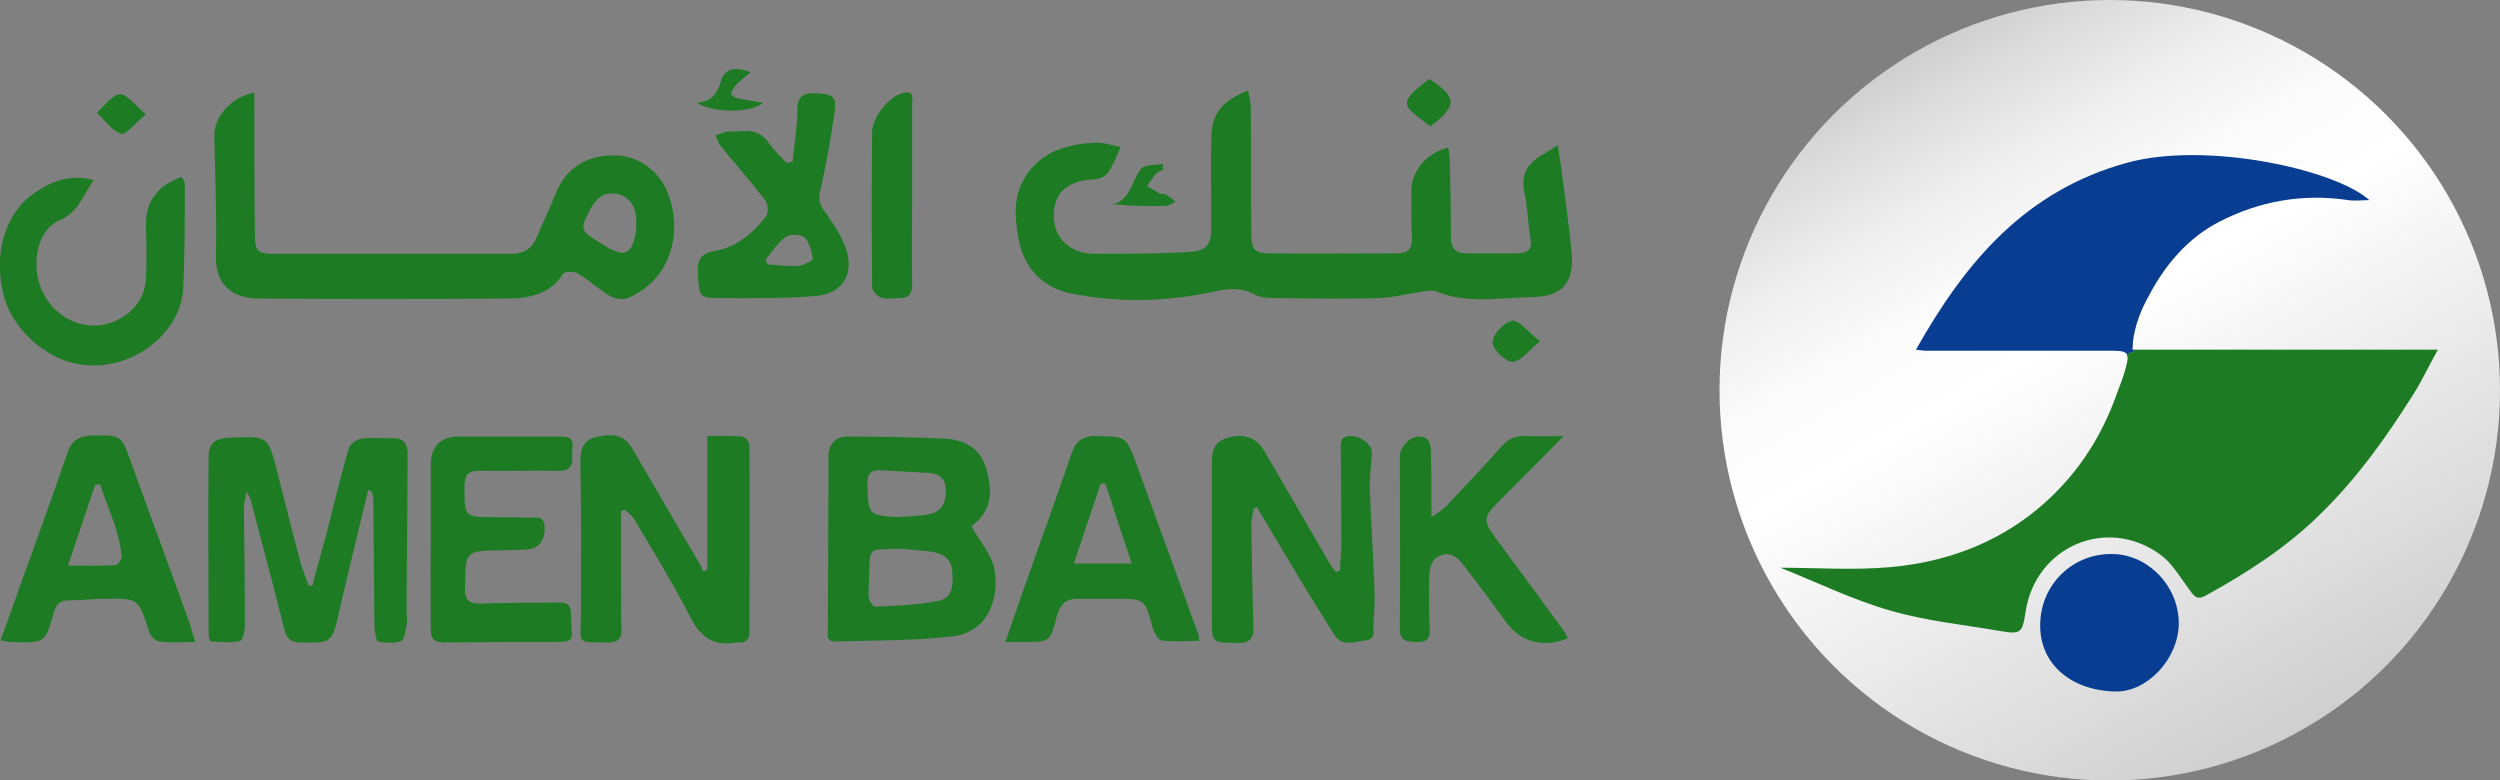
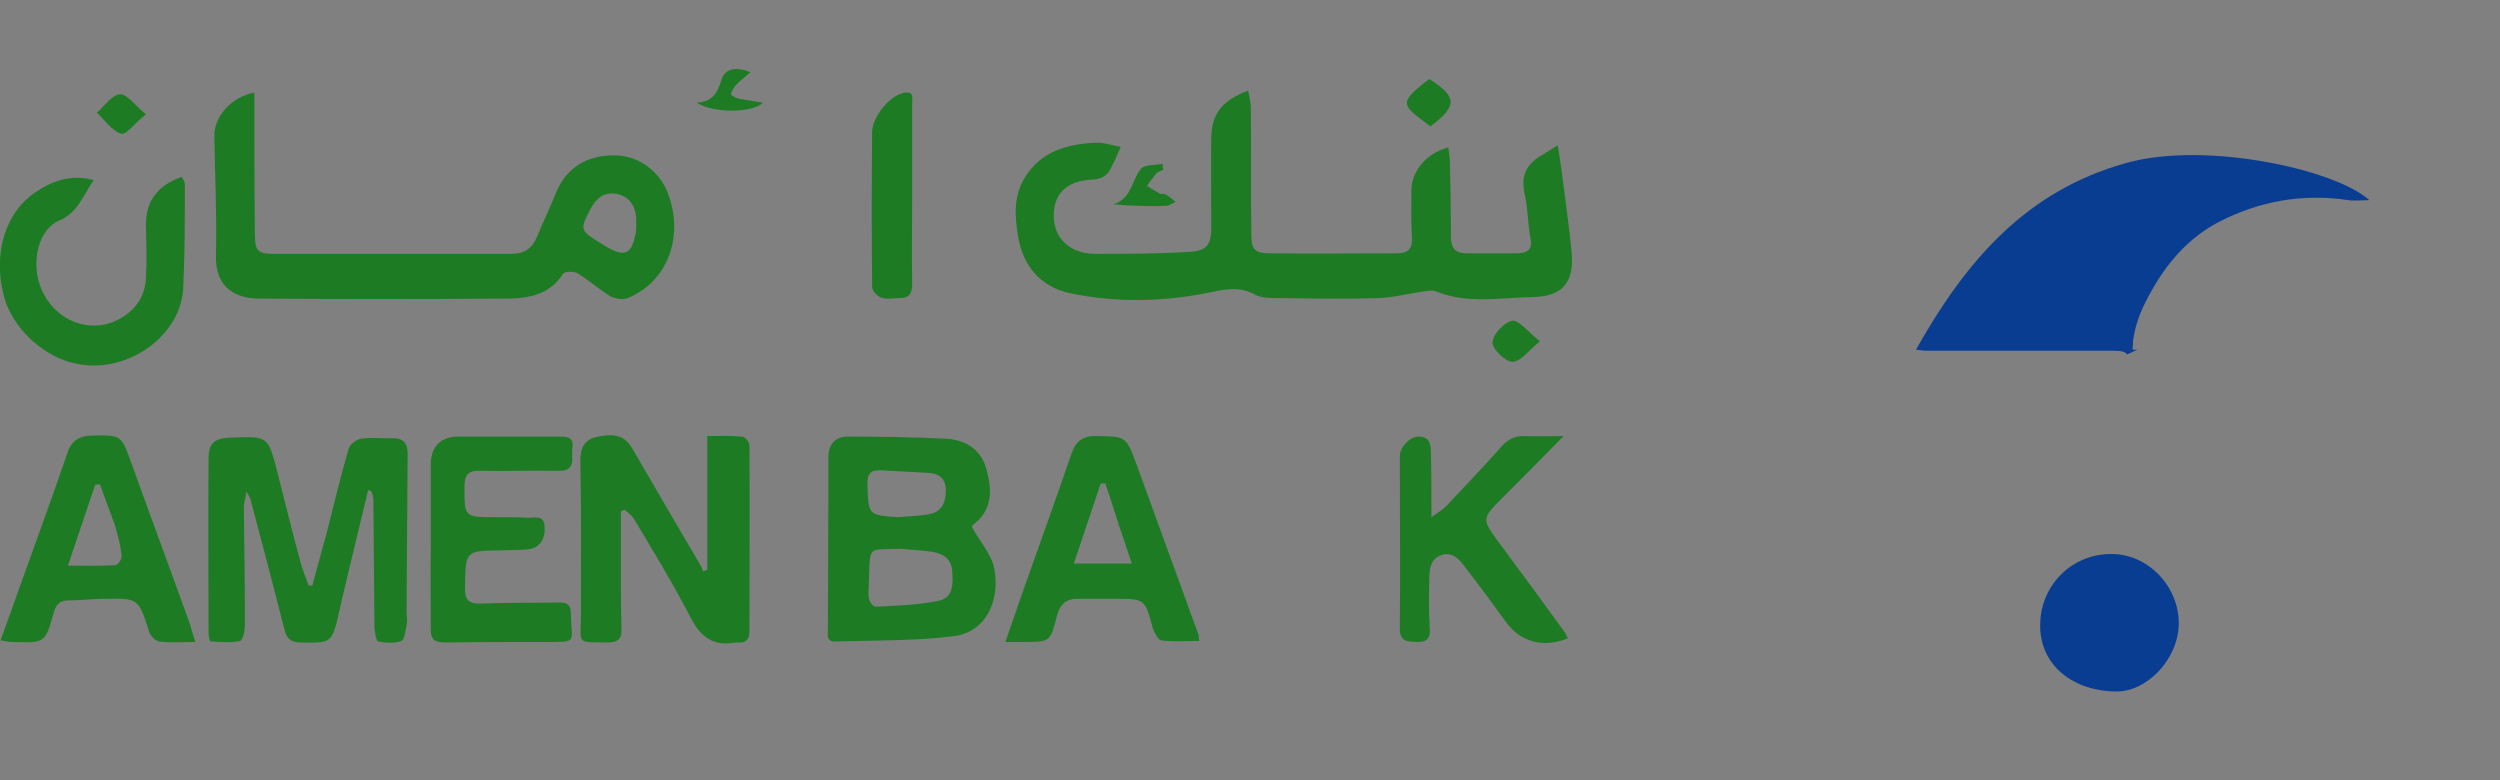
<svg xmlns="http://www.w3.org/2000/svg" id="Calque_1" x="0px" y="0px" viewBox="0 0 474.7 148.2" style="enable-background:new 0 0 474.7 148.2;" xml:space="preserve">
  <rect x="0" y="0" width="474.7" height="148.2" fill="#808080" stroke="none" />
  <style type="text/css">	.st0{fill:url(#SVGID_1_);}	.st1{fill:#093D91;}	.st2{fill:#1D7B24;}</style>
  <g>
    <linearGradient id="SVGID_1_" gradientUnits="userSpaceOnUse" x1="363.571" y1="9.918" x2="437.691" y2="138.297">
      <stop offset="0" style="stop-color:#CFCFCF" />
      <stop offset="4.459434e-02" style="stop-color:#D8D8D8" />
      <stop offset="0.173" style="stop-color:#EEEEEE" />
      <stop offset="0.298" style="stop-color:#FBFBFB" />
      <stop offset="0.414" style="stop-color:#FFFFFF" />
      <stop offset="1" style="stop-color:#CFCFCF" />
    </linearGradient>
-     <circle class="st0" cx="400.6" cy="74.1" r="74.1" />
    <path class="st1" d="M404.9,66.4l0.1-1.5c0.4-3.2,1.5-6,3-8.7c3.1-5.9,7.4-11,13.4-14.1c7.6-3.9,15.8-5.4,24.5-4.1   c1.2,0.2,2.5,0,4,0c-6.6-5.9-31.1-11.2-46-7.1c-19.3,5.3-30.7,18.8-40.1,35.5c1,0.1,1.5,0.2,2,0.2c11.9,0,23.8,0,35.6,0   c1.4,0,2.2,0.2,2.5,0.7c0.7-0.3,1.3-0.6,1.9-0.9C405.4,66.4,405.1,66.4,404.9,66.4z" />
-     <path class="st2" d="M405.7,66.4c-0.6,0.3-1.2,0.6-1.9,0.9c0.3,0.5,0.2,1.2-0.1,2.3c-0.5,2.1-1.4,4.1-2.1,6.1   c-2.3,6.2-5.7,11.9-10.2,16.7c-8.8,9.4-20,14.2-32.6,15.3c-7,0.6-14.1,0.1-20.7,0.1c-0.3-0.3-0.1,0,0.2,0.1c6.8,2.7,13.5,6,20.5,8   c6.8,2,13.9,2.7,20.9,3.9c4,0.7,4.3,0.4,4.9-3.5c1.8-12.5,15.4-18.4,25.6-11c2.2,1.6,3.7,4.2,5.4,6.5c0.9,1.2,1.4,2.3,3.2,1.3   c7.8-4.3,15.3-9.1,21.7-15.4c6.9-6.7,12.5-14.5,17.6-22.6c1.7-2.6,3-5.5,4.8-8.7C443.3,66.4,424.6,66.4,405.7,66.4z" />
    <path d="M405,64.9c-0.1,0.5-0.1,1-0.1,1.5" />
    <path class="st2" d="M237,17.2c0.2,1.1,0.4,2,0.5,2.9c0.1,8.1,0,16.2,0.1,24.3c0,3.1,0.7,3.7,3.7,3.7c8,0.1,16,0,23.9,0   c2.3,0,3-0.9,2.9-3.1c-0.2-2.9-0.1-5.9-0.1-8.8c0-3.7,2.8-7.1,7-8.2c0.1,0.9,0.3,1.8,0.3,2.7c0.1,4.7,0.2,9.5,0.2,14.2   c0,2.2,0.8,3.2,3,3.2c3.1,0,6.2,0,9.4,0c1.9,0,3.2-0.5,2.7-2.9c-0.5-2.8-0.5-5.7-1.1-8.4c-0.8-3.4,0.4-5.7,3.2-7.3   c0.9-0.5,1.7-1.1,3.1-1.9c0.3,2.1,0.6,3.8,0.8,5.4c0.6,4.9,1.3,9.7,1.8,14.6c0.6,5.8-1.5,8.7-7.3,8.8c-6.2,0.1-12.5,1.4-18.5-1.1   c-0.6-0.2-1.4-0.1-2,0c-3,0.4-5.9,1.2-8.9,1.3c-6.1,0.2-12.1,0.1-18.2,0c-1.7,0-3.7,0.1-5.1-0.6c-3.1-1.7-5.7-1.1-9-0.4   c-8.6,1.7-17.4,1.9-26.1,0.1c-5.8-1.2-9.1-5.3-10-10.9c-0.6-3.7-0.9-7.5,1.3-11.1c3.1-5,8-6.3,13.3-6.6c1.6-0.1,3.3,0.5,4.9,0.8   c-0.6,1.4-1.2,2.8-1.9,4.1c-0.7,1.4-1.7,2-3.5,2.1c-4.9,0.2-7.5,2.8-7.3,7.2c0.1,4,3.2,6.9,7.8,6.9c6.1,0,12.1,0,18.2-0.4   c3.1-0.2,3.9-1.5,3.9-4.6c0-5.7-0.1-11.4,0-17.1C230.1,21.6,232,19.1,237,17.2z" />
    <path class="st2" d="M48.3,17.6c0,1,0,1.9,0,2.8c0,8,0,16,0.1,24c0,3.3,0.5,3.8,3.7,3.8c15,0,30,0,45,0c2.4,0,3.9-1,4.8-3.1   c1.2-2.9,2.6-5.8,3.8-8.8c2-4.6,5.9-6.9,11.2-6.8c4.4,0.1,8.4,3,10,7.4c3,8.2-0.2,16.6-7.7,19.7c-0.9,0.4-2.5,0.1-3.4-0.4   c-2.1-1.3-4-3-6.1-4.3c-0.7-0.4-2.5-0.4-2.8,0.1c-2.6,4.1-6.8,4.7-11,4.7c-15.5,0.1-31,0.1-46.6,0c-4.5,0-8.5-2-8.3-8.3   c0.2-7.6-0.2-15.2-0.3-22.7C40.7,22,44.1,18.3,48.3,17.6z M120.8,43.3c0-1,0-1.3,0-1.7c-0.1-2.7-1.5-4.4-3.8-4.8   c-2.4-0.4-3.8,0.9-4.9,2.9c-2,3.9-2,4,1.8,6.4c0.5,0.3,1,0.6,1.5,0.9c3.2,1.8,4.5,1.2,5.2-2.3C120.8,44.1,120.8,43.4,120.8,43.3z" />
    <path class="st2" d="M69.9,93.1c-1.7,6.9-3.3,13.8-5,20.8c-0.2,0.8-0.3,1.5-0.5,2.3c-1.4,6-1.4,5.9-7.5,5.8   c-1.8-0.1-2.5-0.8-2.9-2.5c-2.1-8.3-4.3-16.6-6.5-24.9c-0.1-0.2-0.2-0.4-0.7-1.3c-0.2,1.4-0.5,2.2-0.5,2.9c0.1,7.5,0.2,15,0.2,22.5   c0,1.1-0.4,2.9-0.9,3c-1.8,0.4-3.7,0.2-5.6,0.1c-0.2,0-0.4-1-0.4-1.6c0-11-0.1-22.1,0-33.1c0-2.9,1-3.8,3.9-4c0.2,0,0.3,0,0.5,0   c6.8-0.3,6.9-0.3,8.6,6.3c1.5,5.8,2.9,11.7,4.5,17.5c0.4,1.5,1,2.8,1.5,4.3c0.2,0,0.5,0,0.7,0c0.9-3.2,1.7-6.4,2.6-9.5   c1.4-5.5,2.7-11,4.3-16.5c0.2-0.8,1.5-1.8,2.4-1.9c2-0.3,4,0,6-0.1c2,0,2.8,1,2.8,2.9c-0.1,10-0.1,20-0.2,30c0,0.9,0.2,1.7,0,2.6   c-0.2,1.1-0.4,2.8-1,3c-1.3,0.5-3,0.4-4.4,0.1c-0.4-0.1-0.6-1.7-0.7-2.6c-0.1-8.1-0.1-16.2-0.2-24.3c0-0.5-0.2-0.9-0.3-1.4   C70.4,93.1,70.1,93.1,69.9,93.1z" />
    <path class="st2" d="M184.5,100c1.6,2.9,3.8,5.3,4.3,8c1.1,6-1.5,12-7.7,12.8c-7.4,0.9-15,0.8-22.5,1c-1.8,0.1-1.4-1.4-1.4-2.5   c0-9,0.1-18.1,0.1-27.1c0-1.8,0-3.6,0-5.4c0-2.4,1.3-3.9,3.6-3.9c6.2,0,12.4,0.1,18.7,0.4c3.7,0.2,6.7,2,7.7,5.8   c1,3.7,1.3,7.3-2.1,10.2C184.7,99.6,184.5,100.1,184.5,100z M171,104.2c-6.2,0.3-5.8-0.9-6,5.9c0,1.2-0.2,2.4,0,3.6   c0.1,0.6,0.9,1.6,1.3,1.5c3.9-0.2,7.9-0.3,11.8-1.1c2.9-0.5,2.9-3.2,2.7-5.6c-0.1-2.3-1.6-3.3-3.6-3.7   C175.1,104.5,173,104.4,171,104.2z M170.5,98.2c2.1-0.2,4.1-0.2,6.1-0.6c2.3-0.5,3-2.3,3-4.5c0-2.1-1.2-3.2-3.2-3.3   c-3-0.2-6-0.3-9-0.5c-2-0.1-2.7,0.5-2.7,2.6C164.9,97.8,164.8,97.8,170.5,98.2z" />
    <path class="st2" d="M117.9,97.1c0,3.7,0,7.4,0,11.1c0,3.7,0,7.4,0.1,11.1c0.1,2.1-0.7,2.7-2.7,2.7c-6-0.1-5,0.4-5-5   c0-9.8,0.1-19.7-0.1-29.5c0-2.6,0.8-4.1,3.4-4.6c3.4-0.7,5.2,0,6.6,2.5c4.3,7.4,8.6,14.8,12.9,22.1c0.2,0.3,0.3,0.6,0.4,1   c0.3-0.1,0.5-0.2,0.8-0.3c0-8.3,0-16.6,0-25.4c2.4,0,4.5-0.1,6.6,0.1c0.5,0,1.4,1,1.4,1.6c0.1,11.8,0,23.6,0,35.4   c0,1.6-0.7,2.2-2.2,2.1c-0.2,0-0.4,0-0.5,0c-4.2,0.8-6.6-1.1-8.5-4.8c-3.3-6.4-7.1-12.6-10.8-18.8c-0.4-0.6-1.1-1.1-1.7-1.6   C118.4,96.8,118.2,97,117.9,97.1z" />
-     <path class="st2" d="M254.4,108.4c0.1-1.8,0.3-3.7,0.3-5.5c0-5.7-0.1-11.4-0.1-17.1c0-1.4-0.4-3.1,2-3c1.9,0.1,4,1.6,3.9,3.3   c-0.1,2.2-0.5,4.5-0.4,6.7c0.2,6.5,0.7,13,0.9,19.6c0.1,2.1-0.1,4.1-0.2,6.2c-0.1,1.2,0.5,2.8-1.5,3c-2.1,0.2-4.4,1.3-5.9-1   c-1.9-3-3.7-6-5.6-9c-2.9-4.8-5.7-9.6-8.6-14.4c-0.2-0.3-0.3-0.6-0.5-0.9c-0.2,0.1-0.4,0.2-0.7,0.3c-0.1,1.1-0.4,2.1-0.4,3.2   c0.1,6.4,0.2,12.7,0.4,19.1c0.1,2.3-0.6,3.2-3,3.2c-4.9-0.1-4.9,0.1-4.9-4.8c0-9.7,0-19.5,0-29.2c0-2.2,0.3-4.2,2.8-4.9   c3.1-1,5.6-0.2,7.1,2.3c4.1,7,8.1,14,12.2,21c0.4,0.8,1,1.5,1.5,2.2C253.9,108.5,254.1,108.4,254.4,108.4z" />
    <path class="st2" d="M227.7,121.7c-2.4,0-4.8,0.2-7.2-0.1c-0.6-0.1-1.3-1.4-1.6-2.3c-1.5-5.6-1.5-5.6-7.2-5.6c-2.3,0-4.5,0-6.8,0   c-2.3-0.1-3.6,0.9-4.2,3.2c-1.3,5.1-1.3,5-6.6,5c-0.9,0-1.8,0-3.2,0c1.3-3.7,2.4-6.9,3.5-10.1c3-8.5,6.1-17,9-25.5   c0.8-2.5,2.2-3.6,4.9-3.5c5.4,0.1,5.5,0,7.4,5.1c4,10.9,7.9,21.8,11.9,32.7C227.6,120.8,227.6,121.1,227.7,121.7z M203.9,107   c4,0,7.2,0,11,0c-1.8-5.3-3.4-10.2-5-15.2c-0.3,0-0.6,0-0.9,0C207.3,96.8,205.7,101.7,203.9,107z" />
    <path class="st2" d="M37.1,121.9c-2.6,0-4.8,0.2-6.9-0.1c-0.7-0.1-1.7-1.1-1.9-1.9c-2-6.3-2-6.3-8.5-6.2c-2.3,0-4.5,0.3-6.7,0.3   c-1.6,0-2.4,0.6-2.9,2.3c-1.6,5.8-1.6,5.8-7.9,5.6c-0.7,0-1.3-0.2-2.2-0.3c1.3-3.6,2.5-6.9,3.7-10.3c3-8.4,6.1-16.8,9-25.3   c0.8-2.4,2.3-3.2,4.6-3.3c5.7-0.1,5.6-0.1,7.5,5.1c3.7,10.3,7.5,20.5,11.2,30.8C36.4,119.6,36.6,120.5,37.1,121.9z M12.9,107.4   c3.5,0,6.3,0.1,9-0.1c0.5,0,1.3-1.2,1.2-1.8c-0.2-1.9-0.7-3.7-1.2-5.5c-0.9-2.7-2-5.3-2.9-8c-0.3,0-0.6,0-0.9,0   C16.4,96.9,14.8,101.8,12.9,107.4z" />
    <path class="st2" d="M81.8,103.7c0-5.2,0-10.3,0-15.5c0-3.5,2-5.4,5.5-5.3c6.2,0,12.5,0,18.7,0c1.4,0,3-0.1,2.7,2.1   c-0.3,1.8,0.9,4.5-2.7,4.4c-4.9-0.1-9.9,0.1-14.8,0c-2.3-0.1-3,0.8-3,3c0,5.8-0.1,5.8,5.9,5.8c2,0,4,0,6,0.1   c1.3,0.1,3.2-0.7,3.3,1.7c0.2,2.4-1,4.1-3.1,4.3c-1.7,0.2-3.5,0.1-5.2,0.2c-6.8,0.1-6.7,0.1-6.8,6.9c-0.1,2.5,0.6,3.3,3.2,3.2   c4.8-0.2,9.7-0.1,14.6-0.2c1.7,0,2.3,0.5,2.3,2.2c0.1,5.6,1.5,5.3-5.2,5.3c-6.2,0-12.3,0-18.5,0.1c-2.1,0-3-0.5-2.9-2.7   C81.8,114.1,81.7,108.9,81.8,103.7C81.8,103.7,81.8,103.7,81.8,103.7z" />
    <path class="st2" d="M271.8,98.2c1.4-1,2.3-1.5,3-2.3c3.4-3.6,6.9-7.3,10.2-11c1.3-1.5,2.7-2.2,4.7-2.1c2.2,0.1,4.4,0,7.2,0   c-4.2,4.3-7.8,7.9-11.4,11.5c-4.3,4.3-4.2,4.2-0.6,9.1c4.1,5.5,8.1,11,12.1,16.5c0.3,0.4,0.5,0.9,0.7,1.3   c-4.6,1.9-8.9,0.7-11.6-2.9c-2.6-3.6-5.2-7.1-7.9-10.6c-1.1-1.5-2.4-3-4.5-2.3c-2.1,0.7-2.3,2.7-2.3,4.5c-0.1,3.2-0.1,6.4,0.1,9.6   c0.1,2-0.9,2.5-2.7,2.4c-1.6-0.1-3-0.1-3-2.5c0.1-10.9,0-21.9,0-32.8c0-1.7,1.9-3.7,3.5-3.7c2.2,0,2.4,1.4,2.4,3.2   C271.8,89.8,271.8,93.6,271.8,98.2z" />
    <path class="st2" d="M17.8,34.2c-2.1,3-3,6.2-6.6,7.7c-3.8,1.6-5.3,7.6-3.6,12.3c2.4,6.8,9.9,9.7,15.7,6c2.6-1.6,4.2-4.1,4.4-7.2   c0.2-3.4,0.1-6.9,0-10.3c0-4.5,2.2-7.5,6.8-9.1c0.2,0.4,0.6,0.9,0.6,1.3c0,6.5,0,13.1-0.3,19.6c-0.3,9.1-10.4,16.5-20.1,14.6   C8.5,68,2.3,62.4,0.7,56.1c-2-7.9,0.2-15.6,5.9-19.5C9.8,34.4,13.4,33,17.8,34.2z" />
-     <path class="st2" d="M150.5,30.7c0.3-3.3,0.9-6.5,0.9-9.8c0-2.6,1.1-3.3,3.4-3.2c3.2,0.1,4.1,0.6,3.7,3.4c-0.7,5-1.6,10-2.7,14.9   c-0.4,1.6-0.3,2.7,0.7,4c1.5,2.2,3.1,4.4,4,6.9c1.9,4.9-0.4,8.9-5.6,9.3c-5.8,0.5-11.7,0.4-17.6,0.4c-4.7,0-4.5-0.1-4.8-4.8   c-0.1-2.6,0.6-3.7,3.4-4.2c4-0.7,7.2-3.4,9.6-6.6c0.5-0.7,0.3-2.4-0.3-3.1c-2.7-3.5-5.6-6.8-8.4-10.2c-0.4-0.5-0.6-1.3-0.9-2   c0.7-0.2,1.4-0.6,2.1-0.7c1-0.1,2.1,0,3.1-0.1c2.2-0.2,3.8,0.6,5,2.4c0.9,1.3,2.1,2.4,3.2,3.6C149.8,30.8,150.2,30.8,150.5,30.7z    M145.4,49.3c0.1,0.3,0.2,0.6,0.3,0.9c1.9,0.1,3.8,0.4,5.7,0.3c1.1-0.1,3-1,2.9-1.3c-0.1-1.4-0.6-3.1-1.5-4.1   c-0.7-0.6-2.8-0.7-3.6-0.1C147.6,46.1,146.6,47.8,145.4,49.3z" />
    <path class="st1" d="M413.7,118.5c-0.1,6.7-6.1,13-12.1,12.8c-8.6-0.2-14.5-5.5-14.2-13c0.2-7.4,6.2-13.2,13.6-13.1   C407.9,105.2,413.8,111.4,413.7,118.5z" />
    <path class="st2" d="M173.2,36.9c0,5.7-0.1,11.4,0,17.1c0,1.8-0.6,2.6-2.3,2.6c-1.2,0-2.5,0.3-3.6-0.1c-0.7-0.2-1.7-1.3-1.7-2   c-0.1-9.8-0.1-19.6,0-29.4c0-2.9,3.4-7.1,6.2-7.5c1.8-0.3,1.4,1.1,1.4,2.1C173.2,25.4,173.2,31.2,173.2,36.9   C173.2,36.9,173.2,36.9,173.2,36.9z" />
    <path class="st2" d="M271.6,24c-5.4-4.1-6.4-4.3-0.2-9C276.7,18.4,276.8,20.1,271.6,24z" />
    <path class="st2" d="M220.9,32.2c-0.5,0.3-1.1,0.4-1.4,0.8c-0.6,0.7-1.1,1.5-1.7,2.3c0.8,0.5,1.6,1,2.5,1.5c0.3,0.1,0.7-0.1,1,0.1   c0.7,0.4,1.3,0.9,1.9,1.4c-0.6,0.3-1.2,0.8-1.9,0.8c-3.2,0.1-6.4,0-9.9-0.3c3.5-1.1,3.5-4.6,5.2-6.7c0.7-0.9,2.7-0.7,4.2-1   C220.7,31.4,220.8,31.8,220.9,32.2z" />
    <path class="st2" d="M292.4,64.8c-2.2,1.8-3.7,3.9-5.2,3.9c-1.4,0-3.9-2.5-3.8-3.7c0.1-1.6,2.3-3.9,3.8-4.1   C288.5,60.8,290.2,63.1,292.4,64.8z" />
    <path class="st2" d="M142.5,13.7c-1.2,1.1-2.1,1.7-2.8,2.5c-0.4,0.5-0.8,1.1-0.9,1.7c0,0.2,0.9,0.7,1.4,0.8   c1.4,0.3,2.9,0.5,4.7,0.8c-2.1,2-9.6,2-12.6,0c3.1-0.2,4-2,4.7-4.4C137.7,13,139.7,12.6,142.5,13.7z" />
    <path class="st2" d="M27.7,21.7c-2.1,1.7-3.8,4-4.7,3.7c-1.8-0.6-3.1-2.6-4.6-4c1.5-1.3,2.8-3.4,4.4-3.5   C24.1,17.8,25.6,20,27.7,21.7z" />
  </g>
</svg>